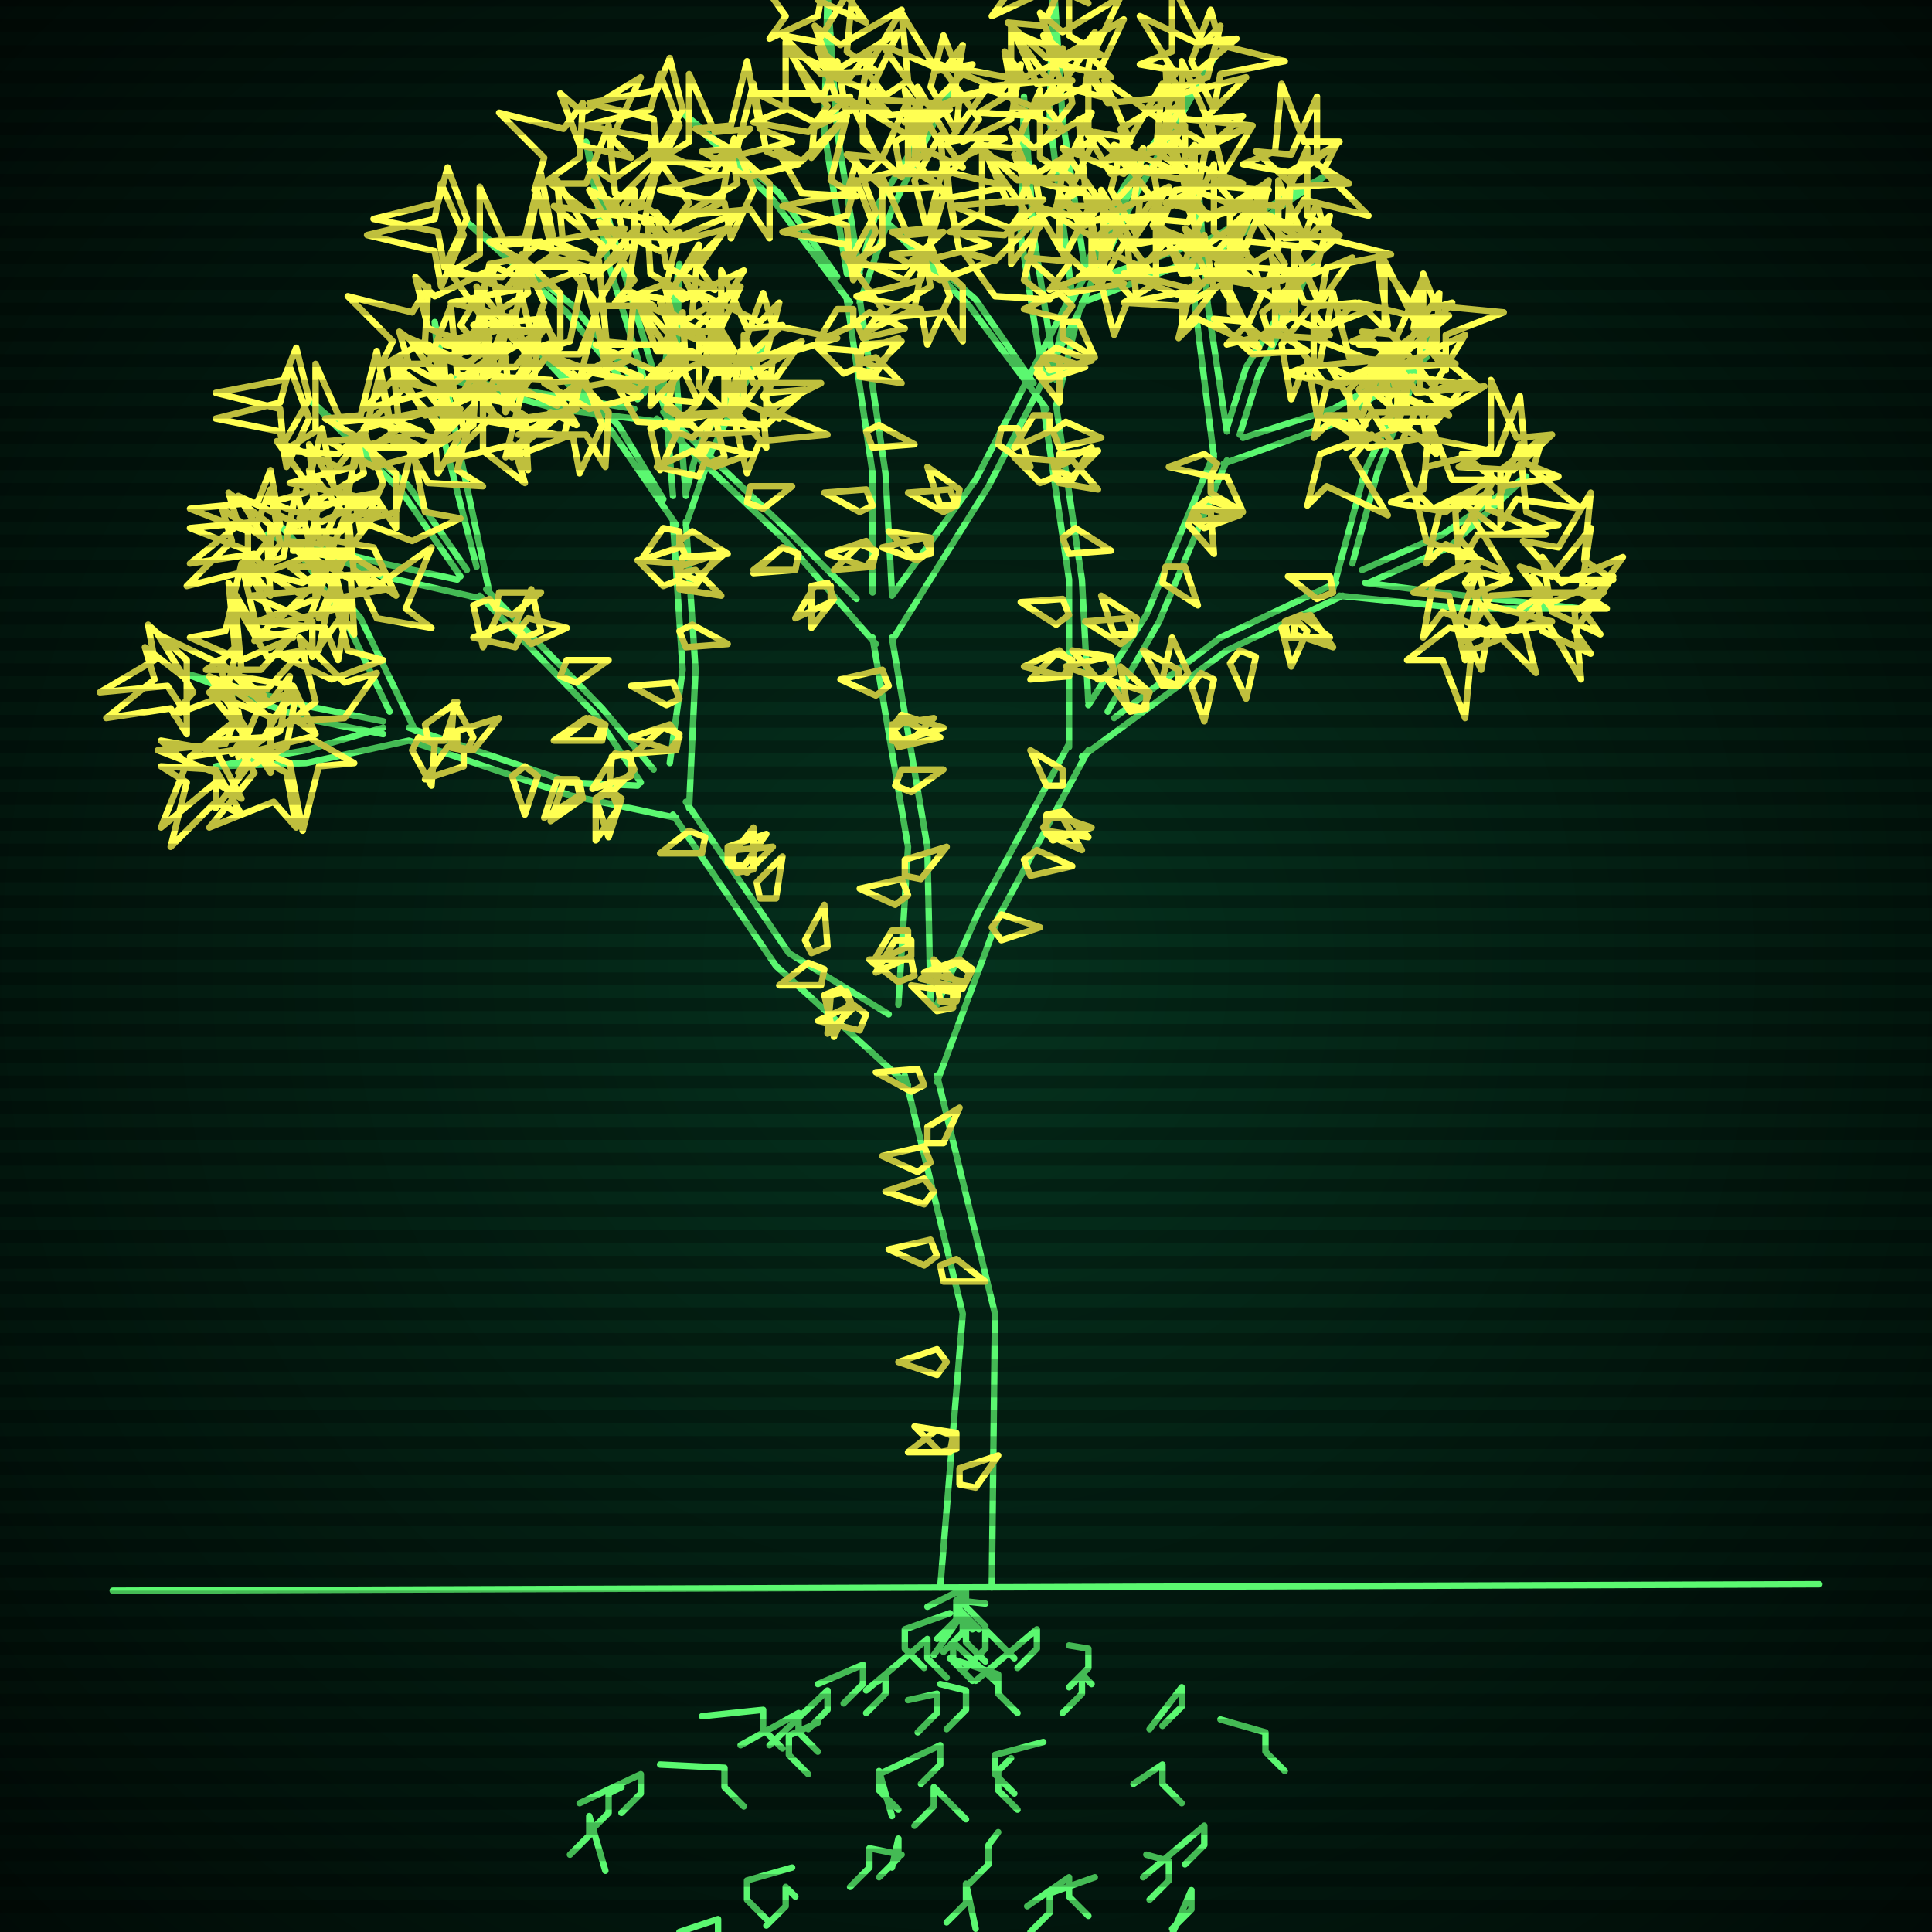
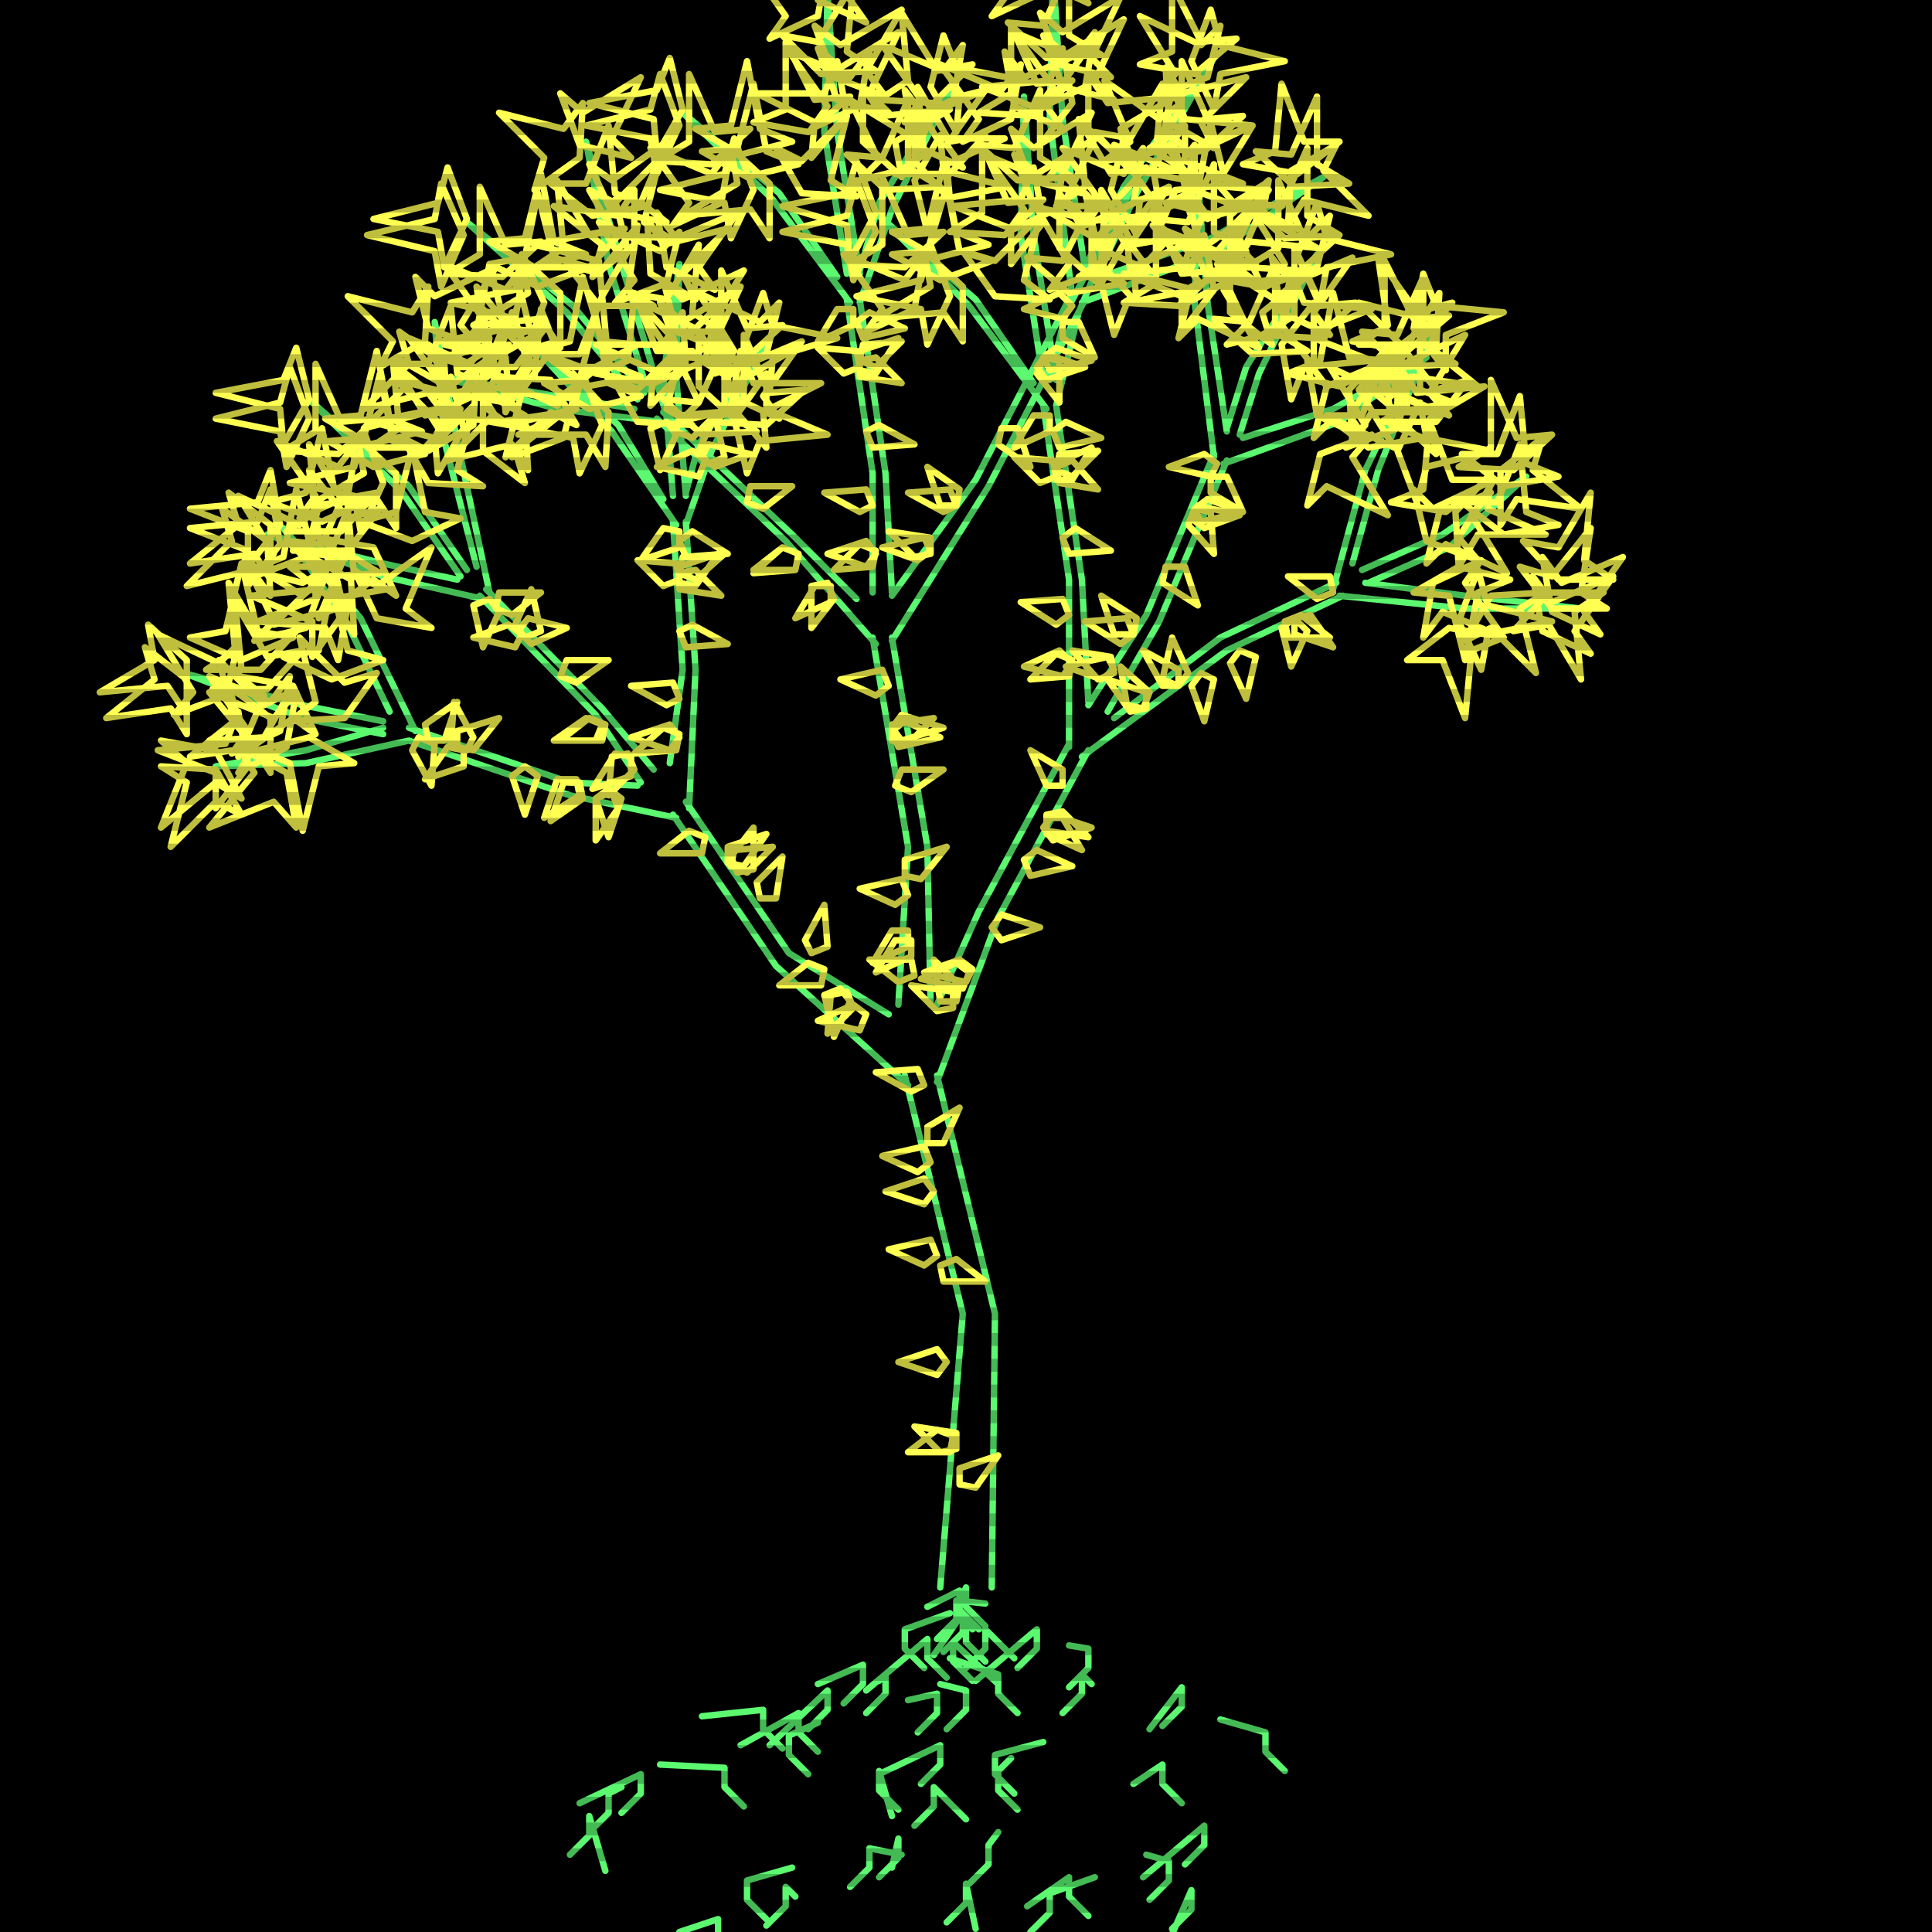
<svg xmlns="http://www.w3.org/2000/svg" width="600" height="600">
  <style>
                @keyframes glow {0 % {opacity: 0.6;}
                3% {opacity: 0.9;} 30% {opacity: 0.6} 70% {opacity: 0.9}}
    
                .flicker {
                animation: glow 3s linear infinite alternate;
                animation-duration: 1.2s;
                animation-delay: 0.7s;
            }
    
    
            </style>
  <defs>
    <radialGradient id="screenGradient" r="100%">
      <stop offset="0%" stop-color="#05321e" />
      <stop offset="90%" stop-color="black" />
    </radialGradient>
  </defs>
  <rect fill="black" width="600" height="600" />
-   <rect className="flicker" fill="url(#screenGradient)" width="600" height="600" />
-   <path id="ground-path" className="flicker" style="fill: none;stroke: #5bf870;stroke-width:2px;stroke-linecap:round;stroke-linejoin:round;stroke-miterlimit:4;stroke-dasharray:none" d="M 35 494 L 565 492 " />
  <path id="branch-path" className="flicker" style="fill: none;stroke: #5bf870;stroke-width:2px;stroke-linecap:round;stroke-linejoin:round;stroke-miterlimit:4;stroke-dasharray:none" d="M 292 493 L 299 408 L 281 334 M 291 334 L 309 408 L 308 493 M 282 337 L 241 300 L 209 253 M 213 249 L 245 296 L 276 315 M 210 254 L 177 247 L 127 230 M 127 226 L 177 243 L 198 244 M 127 230 L 95 237 L 67 238 L 95 233 L 119 226 M 119 228 L 94 223 L 57 209 L 94 219 L 119 224 M 121 221 L 108 194 L 88 164 L 112 192 L 129 227 M 199 243 L 185 222 L 149 185 M 151 183 L 187 220 L 203 239 M 150 186 L 119 179 L 83 166 L 119 175 L 142 180 M 143 179 L 125 153 L 97 125 L 127 151 L 145 177 M 148 176 L 138 137 L 135 100 L 142 137 L 152 184 M 208 237 L 212 208 L 209 162 M 213 162 L 216 208 L 214 251 M 210 163 L 190 134 L 167 109 L 192 132 L 206 155 M 209 154 L 206 117 L 211 82 L 210 117 L 213 154 M 213 153 L 217 138 L 237 108 L 221 140 L 213 163 M 279 312 L 282 263 L 271 198 M 277 198 L 288 263 L 289 312 M 272 200 L 244 168 L 204 130 M 206 128 L 246 166 L 266 186 M 205 131 L 173 127 L 137 117 L 173 123 L 197 127 M 198 124 L 176 97 L 145 69 L 178 95 L 200 122 M 201 121 L 189 82 L 182 44 L 193 82 L 207 129 M 271 184 L 271 147 L 263 93 M 267 93 L 275 147 L 277 184 M 264 94 L 240 62 L 212 35 L 242 60 L 260 86 M 263 85 L 256 41 L 257 -2 L 260 41 L 267 85 M 267 84 L 273 63 L 296 26 L 277 65 L 267 94 M 277 185 L 303 149 L 333 91 M 337 93 L 307 151 L 277 199 M 333 92 L 326 37 L 327 -9 L 330 37 L 337 84 M 337 83 L 349 58 L 377 18 L 353 60 L 341 85 M 342 86 L 376 74 L 411 55 L 378 78 L 336 94 M 291 312 L 304 283 L 332 231 M 338 233 L 310 285 L 291 336 M 332 232 L 332 180 L 324 126 M 328 126 L 336 180 L 338 218 M 325 127 L 301 95 L 273 67 L 303 93 L 321 119 M 324 118 L 317 73 L 318 30 L 321 73 L 328 118 M 326 118 L 331 97 L 351 59 L 335 97 L 328 126 M 338 219 L 356 191 L 377 141 M 381 143 L 360 193 L 344 221 M 377 142 L 371 94 L 372 56 L 375 94 L 381 134 M 381 133 L 387 114 L 409 79 L 391 116 L 385 135 M 386 136 L 414 127 L 443 111 L 416 131 L 380 144 M 346 223 L 379 198 L 415 181 M 417 185 L 381 202 L 336 235 M 414 183 L 424 146 L 446 101 L 428 146 L 420 175 M 423 177 L 448 166 L 474 148 L 450 170 L 425 181 M 424 181 L 455 185 L 491 189 L 455 189 L 416 185 " />
  <path id="leaf-path" className="flicker" style="fill: none;stroke: #ffff52;stroke-width:2px;stroke-linecap:round;stroke-linejoin:round;stroke-miterlimit:4;stroke-dasharray:none" d="M 297 450 L 292 451 L 284 443 L 297 445 L 297 450 M 287 337 L 283 339 L 272 333 L 285 332 L 287 337 M 289 361 L 285 364 L 274 359 L 287 356 L 289 361 M 290 370 L 287 374 L 275 370 L 287 366 L 290 370 M 292 393 L 297 391 L 306 398 L 293 398 L 292 393 M 288 355 L 288 350 L 298 344 L 293 355 L 288 355 M 298 461 L 298 456 L 310 452 L 303 462 L 298 461 M 296 446 L 295 451 L 282 451 L 291 444 L 296 446 M 294 423 L 291 427 L 279 423 L 291 419 L 294 423 M 291 390 L 287 393 L 276 388 L 289 385 L 291 390 M 263 308 L 265 313 L 257 321 L 258 309 L 263 308 M 256 301 L 255 306 L 242 306 L 251 299 L 256 301 M 227 269 L 228 264 L 240 263 L 232 271 L 227 269 M 229 271 L 227 266 L 234 257 L 234 270 L 229 271 M 261 307 L 264 311 L 259 322 L 256 309 L 261 307 M 269 315 L 267 320 L 254 317 L 265 312 L 269 315 M 219 260 L 218 265 L 205 265 L 214 258 L 219 260 M 226 268 L 226 263 L 238 259 L 231 269 L 226 268 M 236 279 L 235 274 L 243 266 L 241 279 L 236 279 M 252 296 L 250 292 L 256 281 L 257 294 L 252 296 M 163 238 L 167 241 L 163 253 L 159 241 L 163 238 M 180 243 L 181 248 L 171 255 L 175 243 L 180 243 M 144 233 L 144 238 L 132 242 L 139 232 L 144 233 M 133 230 L 132 225 L 142 218 L 138 230 L 133 230 M 145 233 L 140 231 L 141 218 L 147 229 L 145 233 M 189 245 L 193 248 L 189 260 L 185 248 L 189 245 M 179 242 L 180 247 L 169 254 L 173 242 L 179 242 M 142 232 L 142 227 L 155 223 L 147 233 L 142 232 M 130 229 L 135 231 L 134 244 L 128 233 L 130 229 M 190 246 L 192 251 L 185 261 L 185 248 L 190 246 M 89 240 L 92 257 L 85 249 L 65 257 L 79 240 L 74 232 L 89 240 M 82 229 L 65 230 L 73 225 L 68 205 L 82 219 L 90 215 L 82 229 M 67 233 L 75 248 L 67 243 L 50 257 L 58 237 L 50 230 L 67 233 M 87 227 L 72 234 L 77 227 L 65 210 L 84 218 L 90 210 L 87 227 M 77 238 L 67 251 L 67 240 L 49 233 L 70 231 L 74 221 L 77 238 M 96 229 L 110 237 L 99 238 L 94 258 L 90 237 L 80 233 L 96 229 M 107 223 L 90 224 L 98 218 L 93 198 L 107 212 L 117 209 L 107 223 M 67 239 L 75 253 L 67 249 L 53 263 L 58 243 L 50 238 L 67 239 M 89 232 L 74 240 L 79 232 L 65 215 L 85 223 L 92 215 L 89 232 M 75 205 L 59 198 L 70 196 L 75 175 L 80 196 L 91 198 L 75 205 M 58 205 L 58 222 L 52 213 L 31 215 L 48 205 L 46 194 L 58 205 M 81 208 L 64 208 L 73 202 L 71 181 L 81 198 L 92 196 L 81 208 M 70 216 L 54 222 L 60 215 L 49 197 L 68 206 L 74 200 L 70 216 M 91 213 L 98 228 L 91 223 L 74 235 L 82 216 L 74 210 L 91 213 M 103 211 L 88 204 L 99 202 L 103 182 L 108 202 L 119 205 L 103 211 M 58 211 L 58 228 L 53 220 L 33 223 L 48 211 L 45 201 L 58 211 M 83 214 L 66 214 L 75 208 L 73 187 L 83 204 L 94 202 L 83 214 M 84 223 L 84 240 L 79 232 L 59 235 L 74 223 L 71 213 L 84 223 M 87 163 L 77 176 L 77 165 L 59 158 L 80 156 L 84 146 L 87 163 M 101 179 L 89 168 L 100 169 L 108 151 L 108 172 L 118 178 L 101 179 M 94 181 L 78 177 L 88 173 L 92 152 L 97 172 L 108 173 L 94 181 M 108 188 L 105 205 L 101 195 L 80 193 L 98 186 L 98 175 L 108 188 M 117 192 L 110 177 L 117 182 L 134 170 L 126 189 L 134 195 L 117 192 M 87 169 L 77 182 L 77 171 L 59 164 L 80 162 L 84 152 L 87 169 M 103 186 L 90 176 L 101 176 L 108 158 L 110 179 L 120 183 L 103 186 M 107 190 L 97 204 L 97 193 L 78 185 L 99 183 L 103 173 L 107 190 M 95 195 L 79 199 L 85 193 L 76 174 L 94 185 L 101 179 L 95 195 M 188 225 L 187 230 L 174 230 L 183 223 L 188 225 M 162 197 L 160 201 L 147 198 L 158 194 L 162 197 M 154 189 L 155 184 L 168 184 L 159 191 L 154 189 M 163 198 L 160 194 L 165 183 L 168 196 L 163 198 M 195 234 L 197 239 L 189 247 L 190 235 L 195 234 M 187 225 L 185 230 L 172 230 L 182 223 L 187 225 M 161 196 L 164 192 L 176 195 L 165 200 L 161 196 M 152 186 L 155 190 L 150 201 L 147 188 L 152 186 M 196 235 L 196 241 L 184 245 L 191 234 L 196 235 M 174 210 L 176 205 L 189 205 L 179 212 L 174 210 M 100 162 L 84 156 L 95 153 L 100 133 L 104 153 L 115 155 L 100 162 M 84 163 L 84 180 L 79 172 L 59 175 L 74 163 L 71 153 L 84 163 M 106 165 L 89 165 L 98 159 L 96 138 L 106 155 L 117 153 L 106 165 M 95 173 L 79 179 L 85 172 L 74 154 L 93 163 L 99 157 L 95 173 M 116 170 L 123 185 L 116 180 L 99 192 L 107 173 L 99 167 L 116 170 M 128 168 L 112 162 L 123 159 L 128 139 L 132 159 L 143 161 L 128 168 M 83 168 L 84 185 L 78 177 L 58 182 L 72 168 L 69 158 L 83 168 M 108 171 L 91 171 L 99 166 L 96 146 L 108 161 L 118 158 L 108 171 M 109 180 L 110 197 L 105 189 L 85 194 L 99 180 L 95 172 L 109 180 M 96 124 L 88 138 L 87 127 L 67 122 L 88 118 L 92 108 L 96 124 M 115 138 L 101 130 L 112 129 L 117 109 L 121 130 L 131 134 L 115 138 M 105 141 L 88 140 L 98 134 L 98 113 L 106 131 L 117 130 L 105 141 M 123 147 L 123 164 L 117 155 L 96 157 L 113 147 L 111 136 L 123 147 M 133 150 L 125 136 L 133 140 L 147 126 L 142 146 L 150 151 L 133 150 M 96 130 L 89 145 L 87 134 L 67 130 L 87 125 L 90 114 L 96 130 M 116 145 L 102 137 L 113 136 L 118 116 L 122 137 L 132 141 L 116 145 M 119 150 L 112 165 L 110 154 L 90 150 L 110 145 L 113 134 L 119 150 M 108 154 L 93 161 L 98 154 L 86 137 L 105 145 L 111 137 L 108 154 M 140 122 L 133 107 L 140 112 L 157 100 L 149 119 L 157 125 L 140 122 M 135 123 L 122 113 L 133 113 L 140 95 L 142 116 L 152 120 L 135 123 M 144 133 L 136 147 L 135 136 L 115 131 L 136 127 L 140 117 L 144 133 M 150 140 L 150 123 L 155 131 L 175 128 L 160 140 L 163 150 L 150 140 M 132 106 L 118 114 L 122 106 L 108 92 L 128 97 L 133 89 L 132 106 M 141 129 L 134 114 L 141 119 L 158 107 L 150 126 L 158 132 L 141 129 M 147 132 L 133 140 L 137 132 L 123 118 L 143 123 L 148 115 L 147 132 M 132 139 L 115 139 L 124 133 L 122 112 L 132 129 L 143 127 L 132 139 M 133 102 L 129 86 L 135 92 L 154 83 L 143 101 L 149 108 L 133 102 M 211 180 L 206 182 L 198 174 L 210 175 L 211 180 M 211 168 L 215 165 L 226 172 L 213 173 L 211 168 M 211 181 L 211 176 L 223 172 L 216 182 L 211 181 M 211 228 L 210 233 L 197 234 L 206 226 L 211 228 M 211 217 L 207 219 L 196 213 L 209 212 L 211 217 M 211 178 L 216 177 L 224 185 L 211 183 L 211 178 M 211 165 L 211 170 L 199 174 L 206 164 L 211 165 M 211 229 L 208 233 L 196 229 L 208 225 L 211 229 M 211 196 L 215 194 L 226 200 L 213 201 L 211 196 M 211 178 L 212 173 L 225 172 L 216 180 L 211 178 M 166 108 L 158 122 L 157 111 L 137 106 L 158 102 L 162 92 L 166 108 M 182 120 L 169 110 L 180 110 L 187 92 L 189 113 L 199 117 L 182 120 M 173 124 L 156 121 L 166 117 L 168 96 L 175 114 L 186 114 L 173 124 M 189 128 L 188 145 L 182 135 L 161 135 L 179 127 L 178 116 L 189 128 M 198 131 L 190 117 L 198 121 L 212 107 L 207 127 L 215 132 L 198 131 M 165 113 L 157 128 L 156 117 L 136 111 L 156 107 L 159 97 L 165 113 M 183 127 L 169 119 L 180 118 L 185 98 L 189 119 L 199 123 L 183 127 M 187 132 L 180 147 L 178 136 L 158 132 L 178 127 L 181 116 L 187 132 M 175 136 L 159 142 L 165 135 L 154 117 L 173 126 L 179 120 L 175 136 M 210 103 L 206 87 L 212 93 L 231 84 L 220 102 L 226 109 L 210 103 M 207 103 L 196 91 L 207 93 L 217 76 L 215 97 L 224 103 L 207 103 M 213 114 L 202 126 L 203 115 L 185 107 L 206 107 L 212 97 L 213 114 M 217 120 L 217 103 L 223 112 L 244 110 L 227 120 L 229 131 L 217 120 M 207 88 L 191 94 L 197 87 L 186 69 L 205 78 L 211 72 L 207 88 M 211 110 L 205 94 L 212 100 L 230 89 L 221 108 L 227 114 L 211 110 M 219 112 L 203 119 L 209 111 L 197 93 L 216 102 L 223 95 L 219 112 M 202 119 L 185 116 L 195 112 L 197 91 L 204 109 L 215 109 L 202 119 M 207 83 L 204 66 L 210 74 L 229 66 L 217 83 L 222 90 L 207 83 M 227 123 L 224 106 L 230 114 L 249 106 L 237 123 L 242 130 L 227 123 M 227 127 L 211 131 L 217 125 L 208 106 L 226 117 L 233 111 L 227 127 M 228 130 L 238 116 L 238 127 L 257 135 L 236 137 L 232 147 L 228 130 M 231 112 L 214 111 L 224 105 L 224 84 L 232 102 L 243 101 L 231 112 M 227 126 L 230 109 L 234 119 L 255 119 L 237 128 L 238 139 L 227 126 M 238 132 L 221 131 L 231 125 L 231 104 L 239 122 L 250 121 L 238 132 M 218 135 L 206 124 L 217 125 L 225 107 L 225 128 L 235 134 L 218 135 M 231 107 L 237 91 L 240 101 L 260 105 L 240 111 L 239 122 L 231 107 M 238 110 L 222 116 L 228 109 L 217 91 L 236 100 L 242 94 L 238 110 M 282 278 L 278 281 L 267 276 L 280 273 L 282 278 M 277 227 L 281 224 L 292 229 L 279 232 L 277 227 M 277 230 L 277 225 L 290 223 L 282 231 L 277 230 M 282 289 L 282 294 L 271 299 L 277 289 L 282 289 M 284 303 L 279 305 L 270 298 L 283 298 L 284 303 M 276 213 L 272 216 L 261 211 L 274 208 L 276 213 M 277 226 L 280 222 L 293 226 L 280 230 L 277 226 M 278 244 L 280 239 L 293 239 L 283 246 L 278 244 M 281 272 L 281 267 L 294 263 L 286 273 L 281 272 M 283 292 L 283 297 L 272 302 L 278 292 L 283 292 M 248 172 L 247 177 L 234 178 L 243 170 L 248 172 M 219 143 L 217 148 L 204 145 L 215 140 L 219 143 M 210 134 L 211 129 L 223 128 L 215 136 L 210 134 M 220 144 L 217 140 L 222 129 L 225 142 L 220 144 M 257 181 L 259 186 L 252 195 L 252 182 L 257 181 M 248 172 L 247 177 L 234 177 L 243 170 L 248 172 M 218 142 L 220 138 L 233 141 L 222 145 L 218 142 M 207 131 L 210 135 L 205 146 L 202 133 L 207 131 M 258 182 L 258 187 L 247 192 L 253 182 L 258 182 M 232 156 L 233 151 L 246 151 L 237 158 L 232 156 M 154 111 L 138 107 L 148 103 L 152 82 L 157 102 L 168 103 L 154 111 M 138 113 L 139 130 L 133 122 L 113 127 L 127 113 L 124 103 L 138 113 M 160 114 L 143 114 L 151 109 L 148 89 L 160 104 L 170 101 L 160 114 M 149 122 L 134 129 L 139 122 L 127 105 L 146 113 L 152 105 L 149 122 M 171 118 L 179 132 L 171 128 L 157 142 L 162 122 L 154 117 L 171 118 M 183 115 L 167 109 L 177 106 L 181 86 L 187 106 L 198 107 L 183 115 M 137 119 L 138 136 L 133 128 L 113 133 L 127 119 L 123 111 L 137 119 M 163 120 L 146 121 L 154 115 L 149 95 L 163 109 L 173 106 L 163 120 M 163 129 L 164 146 L 159 138 L 139 143 L 153 129 L 149 121 L 163 129 M 145 68 L 138 83 L 136 72 L 116 68 L 136 63 L 139 52 L 145 68 M 166 83 L 152 75 L 163 74 L 168 54 L 172 75 L 182 79 L 166 83 M 156 86 L 139 85 L 149 79 L 149 58 L 157 76 L 168 75 L 156 86 M 174 91 L 174 108 L 168 99 L 147 101 L 164 91 L 162 80 L 174 91 M 186 95 L 176 82 L 186 85 L 198 70 L 195 90 L 203 95 L 186 95 M 144 73 L 137 89 L 135 78 L 114 73 L 135 68 L 137 57 L 144 73 M 167 89 L 152 82 L 163 80 L 167 60 L 172 80 L 183 83 L 167 89 M 169 94 L 163 110 L 160 99 L 140 94 L 160 90 L 162 79 L 169 94 M 160 99 L 145 106 L 150 99 L 138 82 L 157 90 L 163 82 L 160 99 M 190 66 L 183 51 L 190 56 L 207 44 L 199 63 L 207 69 L 190 66 M 184 67 L 171 57 L 182 57 L 189 39 L 191 60 L 201 64 L 184 67 M 195 78 L 187 92 L 186 81 L 166 76 L 187 72 L 191 62 L 195 78 M 202 85 L 201 68 L 206 76 L 226 71 L 212 85 L 216 93 L 202 85 M 180 49 L 166 59 L 169 49 L 155 35 L 175 40 L 181 32 L 180 49 M 191 73 L 183 59 L 191 63 L 205 49 L 200 69 L 208 74 L 191 73 M 197 76 L 184 86 L 187 76 L 172 64 L 192 67 L 197 59 L 197 76 M 183 83 L 166 83 L 175 77 L 173 56 L 183 73 L 194 71 L 183 83 M 180 45 L 174 29 L 181 35 L 199 24 L 190 43 L 196 49 L 180 45 M 267 114 L 262 116 L 254 108 L 266 109 L 267 114 M 266 100 L 270 97 L 281 102 L 268 105 L 266 100 M 267 115 L 267 109 L 279 105 L 272 116 L 267 115 M 272 171 L 271 176 L 259 177 L 267 169 L 272 171 M 271 157 L 267 159 L 256 153 L 269 152 L 271 157 M 267 112 L 272 111 L 280 119 L 267 117 L 267 112 M 265 96 L 265 101 L 254 106 L 260 96 L 265 96 M 272 172 L 269 176 L 257 172 L 269 168 L 272 172 M 269 134 L 273 132 L 284 138 L 271 139 L 269 134 M 267 112 L 268 107 L 280 106 L 272 114 L 267 112 M 212 34 L 204 48 L 203 37 L 183 32 L 204 28 L 208 18 L 212 34 M 230 48 L 216 40 L 227 39 L 232 19 L 236 40 L 246 44 L 230 48 M 221 51 L 204 50 L 214 44 L 214 23 L 222 41 L 233 40 L 221 51 M 239 57 L 239 74 L 233 65 L 212 67 L 229 57 L 227 46 L 239 57 M 249 60 L 241 46 L 249 50 L 263 36 L 258 56 L 266 61 L 249 60 M 211 39 L 204 54 L 202 43 L 182 39 L 202 34 L 205 23 L 211 39 M 232 55 L 218 47 L 229 46 L 234 26 L 238 47 L 248 51 L 232 55 M 234 59 L 227 74 L 225 63 L 205 59 L 225 54 L 228 43 L 234 59 M 224 63 L 209 70 L 214 63 L 202 46 L 221 54 L 227 46 L 224 63 M 259 24 L 253 8 L 261 14 L 280 3 L 269 22 L 275 30 L 259 24 M 255 23 L 243 11 L 254 13 L 265 -5 L 263 16 L 272 22 L 255 23 M 263 36 L 252 49 L 253 38 L 235 29 L 256 29 L 260 19 L 263 36 M 268 44 L 268 27 L 274 36 L 295 34 L 278 44 L 280 55 L 268 44 M 254 5 L 239 12 L 244 5 L 232 -12 L 251 -4 L 257 -12 L 254 5 M 260 31 L 254 15 L 261 21 L 279 10 L 270 29 L 276 35 L 260 31 M 267 33 L 252 40 L 257 33 L 245 16 L 264 24 L 270 16 L 267 33 M 251 41 L 234 38 L 244 34 L 244 13 L 253 31 L 264 30 L 251 41 M 254 0 L 251 -17 L 257 -9 L 276 -17 L 264 0 L 269 7 L 254 0 M 284 45 L 281 28 L 287 36 L 306 28 L 294 45 L 299 52 L 284 45 M 283 52 L 267 56 L 273 50 L 264 31 L 282 42 L 289 36 L 283 52 M 284 56 L 292 42 L 293 53 L 313 58 L 292 62 L 288 72 L 284 56 M 290 32 L 273 31 L 282 25 L 280 4 L 291 22 L 302 20 L 290 32 M 284 50 L 285 33 L 291 43 L 312 43 L 294 51 L 295 62 L 284 50 M 295 54 L 278 54 L 287 48 L 285 27 L 295 44 L 306 42 L 295 54 M 275 59 L 263 48 L 274 49 L 282 31 L 282 52 L 292 58 L 275 59 M 289 27 L 293 11 L 297 21 L 318 25 L 298 30 L 297 41 L 289 27 M 296 31 L 281 38 L 286 31 L 274 14 L 293 22 L 299 14 L 296 31 M 330 100 L 335 100 L 340 111 L 330 105 L 330 100 M 322 114 L 325 110 L 337 114 L 325 118 L 322 114 M 289 171 L 285 174 L 274 170 L 287 167 L 289 171 M 297 157 L 292 157 L 288 145 L 298 152 L 297 157 M 324 111 L 329 112 L 329 125 L 322 116 L 324 111 M 333 95 L 330 99 L 318 96 L 329 91 L 333 95 M 289 172 L 284 173 L 276 165 L 289 167 L 289 172 M 311 133 L 316 133 L 320 145 L 310 138 L 311 133 M 324 111 L 328 108 L 339 112 L 326 115 L 324 111 M 297 157 L 293 159 L 282 153 L 295 152 L 297 157 M 329 20 L 323 4 L 330 10 L 348 -1 L 339 18 L 345 24 L 329 20 M 325 18 L 313 7 L 324 8 L 332 -10 L 332 11 L 342 17 L 325 18 M 333 32 L 323 45 L 323 34 L 305 27 L 326 25 L 330 15 L 333 32 M 338 40 L 338 23 L 344 32 L 365 30 L 348 40 L 350 51 L 338 40 M 323 -2 L 308 5 L 313 -2 L 301 -19 L 320 -11 L 326 -19 L 323 -2 M 330 27 L 324 11 L 331 17 L 349 6 L 340 25 L 346 31 L 330 27 M 337 27 L 322 34 L 327 27 L 315 10 L 334 18 L 340 10 L 337 27 M 321 36 L 304 35 L 314 29 L 314 8 L 322 26 L 333 25 L 321 36 M 323 -6 L 320 -23 L 326 -15 L 345 -23 L 333 -6 L 338 1 L 323 -6 M 363 38 L 362 21 L 367 29 L 387 24 L 373 38 L 377 46 L 363 38 M 360 47 L 343 50 L 351 44 L 343 25 L 360 37 L 367 32 L 360 47 M 358 52 L 368 39 L 368 50 L 386 57 L 365 59 L 361 69 L 358 52 M 371 23 L 354 20 L 364 16 L 364 -5 L 373 13 L 384 12 L 371 23 M 361 44 L 364 27 L 368 37 L 389 39 L 371 46 L 371 57 L 361 44 M 374 47 L 357 46 L 367 40 L 367 19 L 375 37 L 386 36 L 374 47 M 351 53 L 340 41 L 351 43 L 361 26 L 359 47 L 368 53 L 351 53 M 370 19 L 376 3 L 379 14 L 399 19 L 379 23 L 377 34 L 370 19 M 375 24 L 359 30 L 365 23 L 354 5 L 373 14 L 379 8 L 375 24 M 378 67 L 362 63 L 372 59 L 376 38 L 381 58 L 392 59 L 378 67 M 373 68 L 389 64 L 383 70 L 392 89 L 374 78 L 367 84 L 373 68 M 402 58 L 390 47 L 401 48 L 409 30 L 409 51 L 419 57 L 402 58 M 382 67 L 394 56 L 392 67 L 409 77 L 388 75 L 382 84 L 382 67 M 399 74 L 387 63 L 398 64 L 406 46 L 406 67 L 416 73 L 399 74 M 372 76 L 369 59 L 375 67 L 394 59 L 382 76 L 387 83 L 372 76 M 401 53 L 415 45 L 411 53 L 425 67 L 405 62 L 400 70 L 401 53 M 403 54 L 386 51 L 396 47 L 398 26 L 405 44 L 416 44 L 403 54 M 370 89 L 386 83 L 380 90 L 391 108 L 372 99 L 366 105 L 370 89 M 325 254 L 330 254 L 336 264 L 325 259 L 325 254 M 324 257 L 327 253 L 339 257 L 327 261 L 324 257 M 302 301 L 300 305 L 287 302 L 298 298 L 302 301 M 297 311 L 292 311 L 290 298 L 298 306 L 297 311 M 330 244 L 325 244 L 320 233 L 330 239 L 330 244 M 325 253 L 330 252 L 338 260 L 325 258 L 325 253 M 318 267 L 322 264 L 333 269 L 320 272 L 318 267 M 308 288 L 311 284 L 323 288 L 311 292 L 308 288 M 301 302 L 299 307 L 286 304 L 297 299 L 301 302 M 296 313 L 291 314 L 283 306 L 296 308 L 296 313 M 328 148 L 323 150 L 315 142 L 327 143 L 328 148 M 327 134 L 331 131 L 342 136 L 329 139 L 327 134 M 328 149 L 328 144 L 339 139 L 333 149 L 328 149 M 333 205 L 332 210 L 320 211 L 328 203 L 333 205 M 332 191 L 328 194 L 317 187 L 330 186 L 332 191 M 328 145 L 333 143 L 341 152 L 329 150 L 328 145 M 326 129 L 326 134 L 315 139 L 321 129 L 326 129 M 333 206 L 330 210 L 318 207 L 329 202 L 333 206 M 330 167 L 334 164 L 345 171 L 332 172 L 330 167 M 328 146 L 329 141 L 341 140 L 333 148 L 328 146 M 272 66 L 264 81 L 263 70 L 243 64 L 263 60 L 266 50 L 272 66 M 291 80 L 277 72 L 288 71 L 293 51 L 297 72 L 307 76 L 291 80 M 281 83 L 264 82 L 274 76 L 274 55 L 282 73 L 293 72 L 281 83 M 299 89 L 299 106 L 293 97 L 272 99 L 289 89 L 287 78 L 299 89 M 309 92 L 299 78 L 309 81 L 323 67 L 318 87 L 326 93 L 309 92 M 272 72 L 265 87 L 263 76 L 243 72 L 263 67 L 266 56 L 272 72 M 292 87 L 277 79 L 288 78 L 294 58 L 298 78 L 308 81 L 292 87 M 295 92 L 288 107 L 286 96 L 266 92 L 286 87 L 289 76 L 295 92 M 284 96 L 269 103 L 274 96 L 262 79 L 281 87 L 287 79 L 284 96 M 320 56 L 314 40 L 321 46 L 339 35 L 330 54 L 336 60 L 320 56 M 316 56 L 304 45 L 315 46 L 323 28 L 323 49 L 333 55 L 316 56 M 324 69 L 314 82 L 314 71 L 296 64 L 317 62 L 321 52 L 324 69 M 329 77 L 329 60 L 335 69 L 356 67 L 339 77 L 341 88 L 329 77 M 314 37 L 299 44 L 304 37 L 292 20 L 311 28 L 317 20 L 314 37 M 321 64 L 315 48 L 322 54 L 340 43 L 331 62 L 337 68 L 321 64 M 328 65 L 313 72 L 318 65 L 306 48 L 325 56 L 331 48 L 328 65 M 312 73 L 295 72 L 305 66 L 305 45 L 313 63 L 324 62 L 312 73 M 315 33 L 312 16 L 318 24 L 337 16 L 325 33 L 330 40 L 315 33 M 341 77 L 337 60 L 344 67 L 363 58 L 351 76 L 357 84 L 341 77 M 342 84 L 326 90 L 332 82 L 321 63 L 340 74 L 348 68 L 342 84 M 342 88 L 350 74 L 351 85 L 371 90 L 350 94 L 346 104 L 342 88 M 345 64 L 328 64 L 337 58 L 335 37 L 345 54 L 356 52 L 345 64 M 342 82 L 343 65 L 349 75 L 370 75 L 352 83 L 353 94 L 342 82 M 352 86 L 335 86 L 344 80 L 342 59 L 352 76 L 363 74 L 352 86 M 332 91 L 319 80 L 330 81 L 339 63 L 339 84 L 349 88 L 332 91 M 345 59 L 349 43 L 353 53 L 374 57 L 354 62 L 353 73 L 345 59 M 352 63 L 337 70 L 342 63 L 330 46 L 349 54 L 355 46 L 352 63 M 376 148 L 381 148 L 386 159 L 376 153 L 376 148 M 370 161 L 372 157 L 385 160 L 374 164 L 370 161 M 346 208 L 342 211 L 331 207 L 344 204 L 346 208 M 352 197 L 346 197 L 342 185 L 353 192 L 352 197 M 371 158 L 376 159 L 377 172 L 369 163 L 371 158 M 378 144 L 376 148 L 363 145 L 374 141 L 378 144 M 346 209 L 341 211 L 333 202 L 345 204 L 346 209 M 362 176 L 368 176 L 372 188 L 361 181 L 362 176 M 371 158 L 375 155 L 386 159 L 373 162 L 371 158 M 352 197 L 348 200 L 337 193 L 350 192 L 352 197 M 374 78 L 368 62 L 375 68 L 393 57 L 384 76 L 390 82 L 374 78 M 370 79 L 358 68 L 369 69 L 377 51 L 377 72 L 387 78 L 370 79 M 377 90 L 367 103 L 367 92 L 349 85 L 370 83 L 374 73 L 377 90 M 382 97 L 382 80 L 387 88 L 407 85 L 392 97 L 395 107 L 382 97 M 368 62 L 353 69 L 358 62 L 346 45 L 365 53 L 371 45 L 368 62 M 375 86 L 368 71 L 375 76 L 392 64 L 384 83 L 392 89 L 375 86 M 382 87 L 367 95 L 372 87 L 358 70 L 378 78 L 385 70 L 382 87 M 366 95 L 349 94 L 359 88 L 359 67 L 367 85 L 378 84 L 366 95 M 368 58 L 364 42 L 370 48 L 389 39 L 378 57 L 384 64 L 368 58 M 398 97 L 395 80 L 401 88 L 420 80 L 408 97 L 413 104 L 398 97 M 397 103 L 381 107 L 387 101 L 378 82 L 396 93 L 403 87 L 397 103 M 398 107 L 408 94 L 408 105 L 426 112 L 405 114 L 401 124 L 398 107 M 404 84 L 387 83 L 397 77 L 397 56 L 405 74 L 416 73 L 404 84 M 398 101 L 401 84 L 405 94 L 426 96 L 408 103 L 408 114 L 398 101 M 409 105 L 392 104 L 402 98 L 402 77 L 410 95 L 421 94 L 409 105 M 389 110 L 377 99 L 388 100 L 396 82 L 396 103 L 406 109 L 389 110 M 403 79 L 409 63 L 412 74 L 432 79 L 412 83 L 410 94 L 403 79 M 409 83 L 393 89 L 399 82 L 388 64 L 407 73 L 413 67 L 409 83 M 416 120 L 400 116 L 410 112 L 414 91 L 419 111 L 430 112 L 416 120 M 412 120 L 428 114 L 422 121 L 433 139 L 414 130 L 408 136 L 412 120 M 435 114 L 423 103 L 434 104 L 442 86 L 442 107 L 452 113 L 435 114 M 419 121 L 430 109 L 429 120 L 447 128 L 426 128 L 420 138 L 419 121 M 434 128 L 421 117 L 432 118 L 441 100 L 441 121 L 451 125 L 434 128 M 409 129 L 406 112 L 412 120 L 431 112 L 419 129 L 424 136 L 409 129 M 434 108 L 447 98 L 444 108 L 459 120 L 439 117 L 434 125 L 434 108 M 437 109 L 420 106 L 430 102 L 430 81 L 439 99 L 450 98 L 437 109 M 410 141 L 426 135 L 420 142 L 431 160 L 412 151 L 406 157 L 410 141 M 399 193 L 404 191 L 413 198 L 400 198 L 399 193 M 356 220 L 351 221 L 344 211 L 356 215 L 356 220 M 366 213 L 361 211 L 364 198 L 369 209 L 366 213 M 402 192 L 406 196 L 401 207 L 398 195 L 402 192 M 414 184 L 409 186 L 400 179 L 413 179 L 414 184 M 355 220 L 350 219 L 348 207 L 357 215 L 355 220 M 385 202 L 390 204 L 387 217 L 382 206 L 385 202 M 402 192 L 407 191 L 414 201 L 402 197 L 402 192 M 366 213 L 361 213 L 355 202 L 366 208 L 366 213 M 373 209 L 377 211 L 374 224 L 370 213 L 373 209 M 434 123 L 430 107 L 436 113 L 455 104 L 444 122 L 450 129 L 434 123 M 434 133 L 418 139 L 424 132 L 413 114 L 432 123 L 438 117 L 434 133 M 434 140 L 441 125 L 443 136 L 463 140 L 443 145 L 440 156 L 434 140 M 440 107 L 422 107 L 431 101 L 428 80 L 440 97 L 451 94 L 440 107 M 434 130 L 434 113 L 440 122 L 461 120 L 444 130 L 446 141 L 434 130 M 446 131 L 429 131 L 437 126 L 434 106 L 446 121 L 456 118 L 446 131 M 425 139 L 412 129 L 423 129 L 430 111 L 432 132 L 442 136 L 425 139 M 439 102 L 442 85 L 446 95 L 467 97 L 449 104 L 449 115 L 439 102 M 446 108 L 432 116 L 436 108 L 422 94 L 442 99 L 447 91 L 446 108 M 449 159 L 432 156 L 442 152 L 444 131 L 451 149 L 462 149 L 449 159 M 447 159 L 463 153 L 457 160 L 468 178 L 449 169 L 443 175 L 447 159 M 467 151 L 454 141 L 465 141 L 472 123 L 474 144 L 484 148 L 467 151 M 452 159 L 463 147 L 462 158 L 480 166 L 459 166 L 453 176 L 452 159 M 467 166 L 454 156 L 465 156 L 472 138 L 474 159 L 484 163 L 467 166 M 443 168 L 439 152 L 445 158 L 464 149 L 453 167 L 459 174 L 443 168 M 466 146 L 479 136 L 476 146 L 491 158 L 471 155 L 466 163 L 466 146 M 470 146 L 453 145 L 463 139 L 463 118 L 471 136 L 482 135 L 470 146 M 445 181 L 460 174 L 455 181 L 467 198 L 448 190 L 442 198 L 445 181 M 453 176 L 469 180 L 459 184 L 455 205 L 450 185 L 439 184 L 453 176 M 482 190 L 479 173 L 485 181 L 504 173 L 492 190 L 497 197 L 482 190 M 463 185 L 480 184 L 472 189 L 477 209 L 463 195 L 455 199 L 463 185 M 479 196 L 476 179 L 482 187 L 501 179 L 489 196 L 494 203 L 479 196 M 453 193 L 459 177 L 462 188 L 482 193 L 462 197 L 460 208 L 453 193 M 481 184 L 498 184 L 489 190 L 491 211 L 481 194 L 470 196 L 481 184 M 484 180 L 473 168 L 484 170 L 494 153 L 492 174 L 501 180 L 484 180 M 450 195 L 467 198 L 457 202 L 455 223 L 448 205 L 437 205 L 450 195 M 482 189 L 472 176 L 482 179 L 494 164 L 491 184 L 499 189 L 482 189 " />
  <path id="root-path" className="flicker" style="fill: none;stroke: #5bf870;stroke-width:2px;stroke-linecap:round;stroke-linejoin:round;stroke-miterlimit:4;stroke-dasharray:none" d="M 297 501 L 300 493 L 300 499 L 306 505 M 288 499 L 298 494 L 298 500 L 304 506 M 306 498 L 297 497 L 297 503 L 291 509 M 290 514 L 299 501 L 299 507 L 293 513 M 302 506 L 300 504 L 300 510 L 306 516 M 315 515 L 306 506 L 306 512 L 300 518 M 310 523 L 296 510 L 296 516 L 302 522 M 269 525 L 288 509 L 288 515 L 294 521 M 295 501 L 281 506 L 281 512 L 287 518 M 303 522 L 322 506 L 322 512 L 316 518 M 295 515 L 310 520 L 310 526 L 316 532 M 292 523 L 300 525 L 300 531 L 294 537 M 282 528 L 291 526 L 291 532 L 285 538 M 273 522 L 275 520 L 275 526 L 269 532 M 254 523 L 268 517 L 268 523 L 262 529 M 332 511 L 338 512 L 338 518 L 332 524 M 339 523 L 336 520 L 336 526 L 330 532 M 273 551 L 292 542 L 292 548 L 286 554 M 324 541 L 309 545 L 309 551 L 315 557 M 239 542 L 257 525 L 257 531 L 251 537 M 314 546 L 310 550 L 310 556 L 316 562 M 300 565 L 290 555 L 290 561 L 284 567 M 277 564 L 273 550 L 273 556 L 279 562 M 230 542 L 248 532 L 248 538 L 254 544 M 254 535 L 245 539 L 245 545 L 251 551 M 357 537 L 367 524 L 367 530 L 361 536 M 218 533 L 237 531 L 237 537 L 243 543 M 310 569 L 307 573 L 307 579 L 301 585 M 277 580 L 279 571 L 279 577 L 273 583 M 352 554 L 361 548 L 361 554 L 367 560 M 280 576 L 270 574 L 270 580 L 264 586 M 303 599 L 300 585 L 300 591 L 294 597 M 319 592 L 332 583 L 332 589 L 338 595 M 205 548 L 225 549 L 225 555 L 231 561 M 340 583 L 326 588 L 326 594 L 320 600 M 355 583 L 374 567 L 374 573 L 368 579 M 379 534 L 393 538 L 393 544 L 399 550 M 356 576 L 363 578 L 363 584 L 357 590 M 247 589 L 244 586 L 244 592 L 238 598 M 180 560 L 199 551 L 199 557 L 193 563 M 246 580 L 232 584 L 232 590 L 238 596 M 363 603 L 370 587 L 370 593 L 364 599 M 295 621 L 310 618 L 310 624 L 316 630 M 193 555 L 189 557 L 189 563 L 183 569 M 349 617 L 355 607 L 355 613 L 349 619 M 211 600 L 223 596 L 223 602 L 229 608 M 248 622 L 265 622 L 265 628 L 259 634 M 328 628 L 312 631 L 312 637 L 306 643 M 188 581 L 183 564 L 183 570 L 177 576 M 225 624 L 227 613 L 227 619 L 233 625 " />
  <g id="stripes">
    <path id="stripe-path" style="stroke: rgba(0, 0, 0, 0.25);stroke-width:4px;" d="M 0,0 L 600,0 M 0,8 L 600,8 M 0,16 L 600,16 M 0,24 L 600,24 M 0,32 L 600,32 M 0,40 L 600,40 M 0,48 L 600,48 M 0,56 L 600,56 M 0,64 L 600,64 M 0,72 L 600,72 M 0,80 L 600,80 M 0,88 L 600,88 M 0,96 L 600,96 M 0,104 L 600,104 M 0,112 L 600,112 M 0,120 L 600,120 M 0,128 L 600,128 M 0,136 L 600,136 M 0,144 L 600,144 M 0,152 L 600,152 M 0,160 L 600,160 M 0,168 L 600,168 M 0,176 L 600,176 M 0,184 L 600,184 M 0,192 L 600,192 M 0,200 L 600,200 M 0,208 L 600,208 M 0,216 L 600,216 M 0,224 L 600,224 M 0,232 L 600,232 M 0,240 L 600,240 M 0,248 L 600,248 M 0,256 L 600,256 M 0,264 L 600,264 M 0,272 L 600,272 M 0,280 L 600,280 M 0,288 L 600,288 M 0,296 L 600,296 M 0,304 L 600,304 M 0,312 L 600,312 M 0,320 L 600,320 M 0,328 L 600,328 M 0,336 L 600,336 M 0,344 L 600,344 M 0,352 L 600,352 M 0,360 L 600,360 M 0,368 L 600,368 M 0,376 L 600,376 M 0,384 L 600,384 M 0,392 L 600,392 M 0,400 L 600,400 M 0,408 L 600,408 M 0,416 L 600,416 M 0,424 L 600,424 M 0,432 L 600,432 M 0,440 L 600,440 M 0,448 L 600,448 M 0,456 L 600,456 M 0,464 L 600,464 M 0,472 L 600,472 M 0,480 L 600,480 M 0,488 L 600,488 M 0,496 L 600,496 M 0,504 L 600,504 M 0,512 L 600,512 M 0,520 L 600,520 M 0,528 L 600,528 M 0,536 L 600,536 M 0,544 L 600,544 M 0,552 L 600,552 M 0,560 L 600,560 M 0,568 L 600,568 M 0,576 L 600,576 M 0,584 L 600,584 M 0,592 L 600,592 z" />
  </g>
</svg>